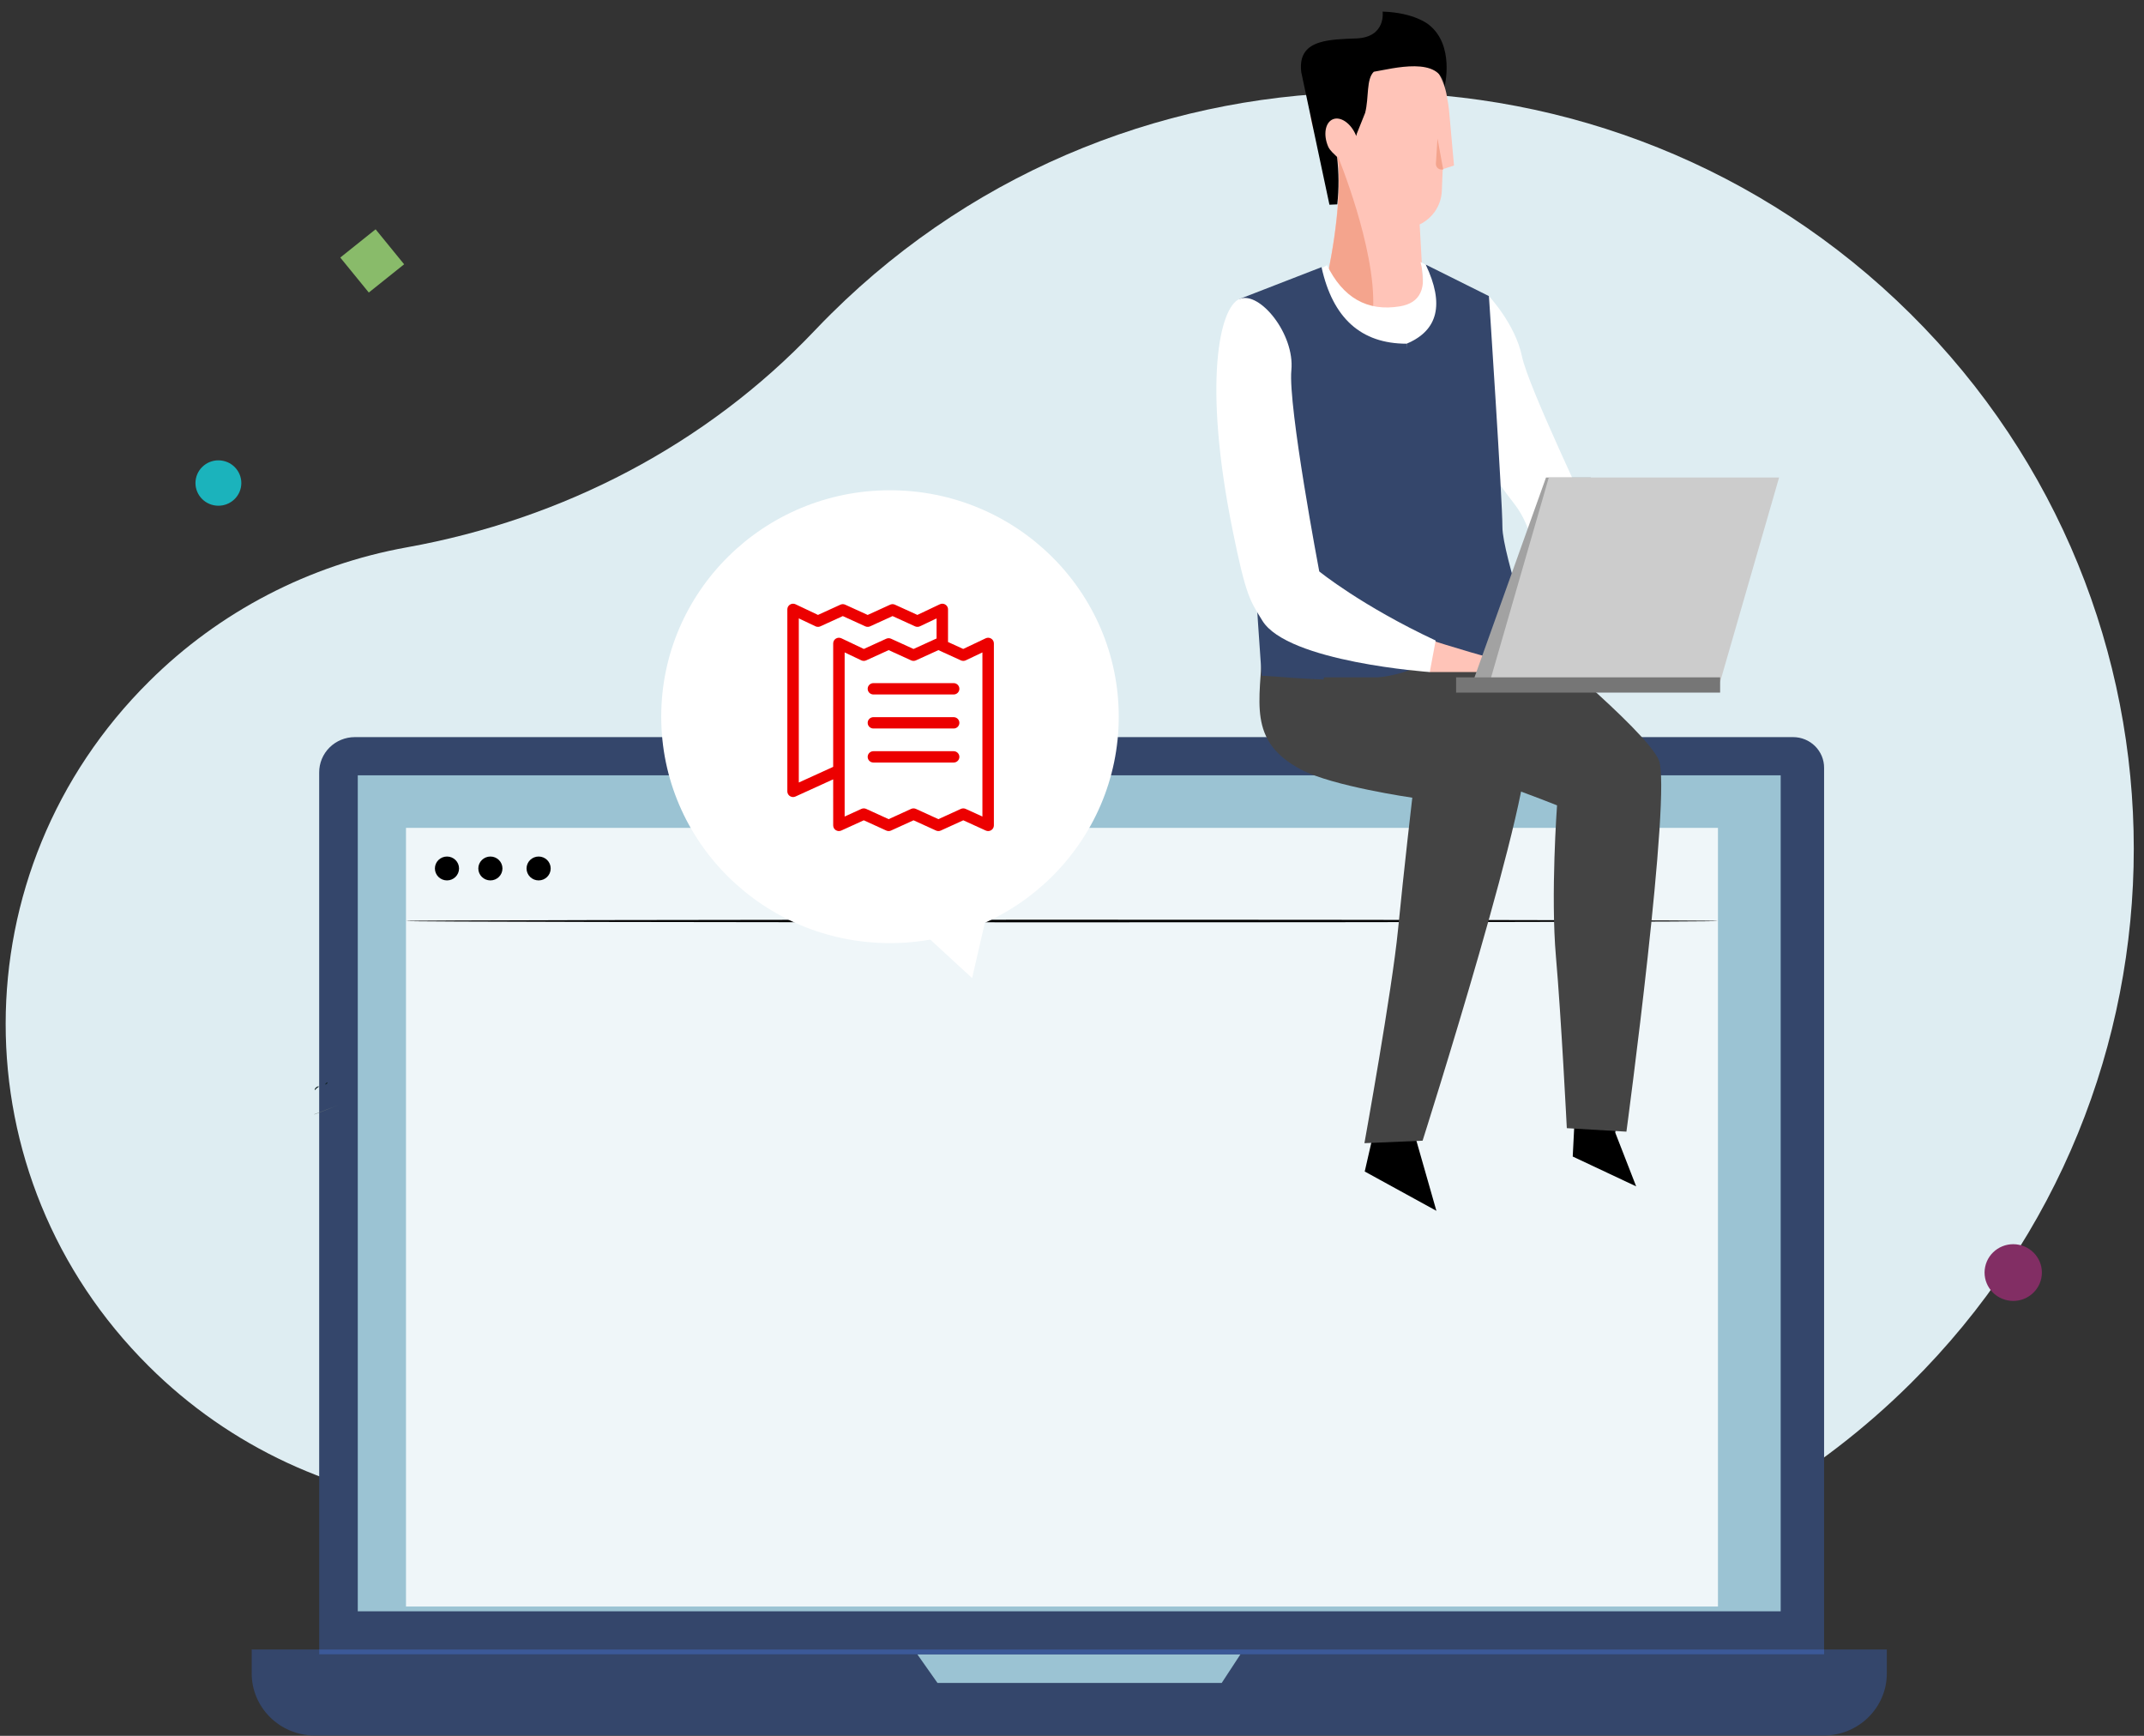
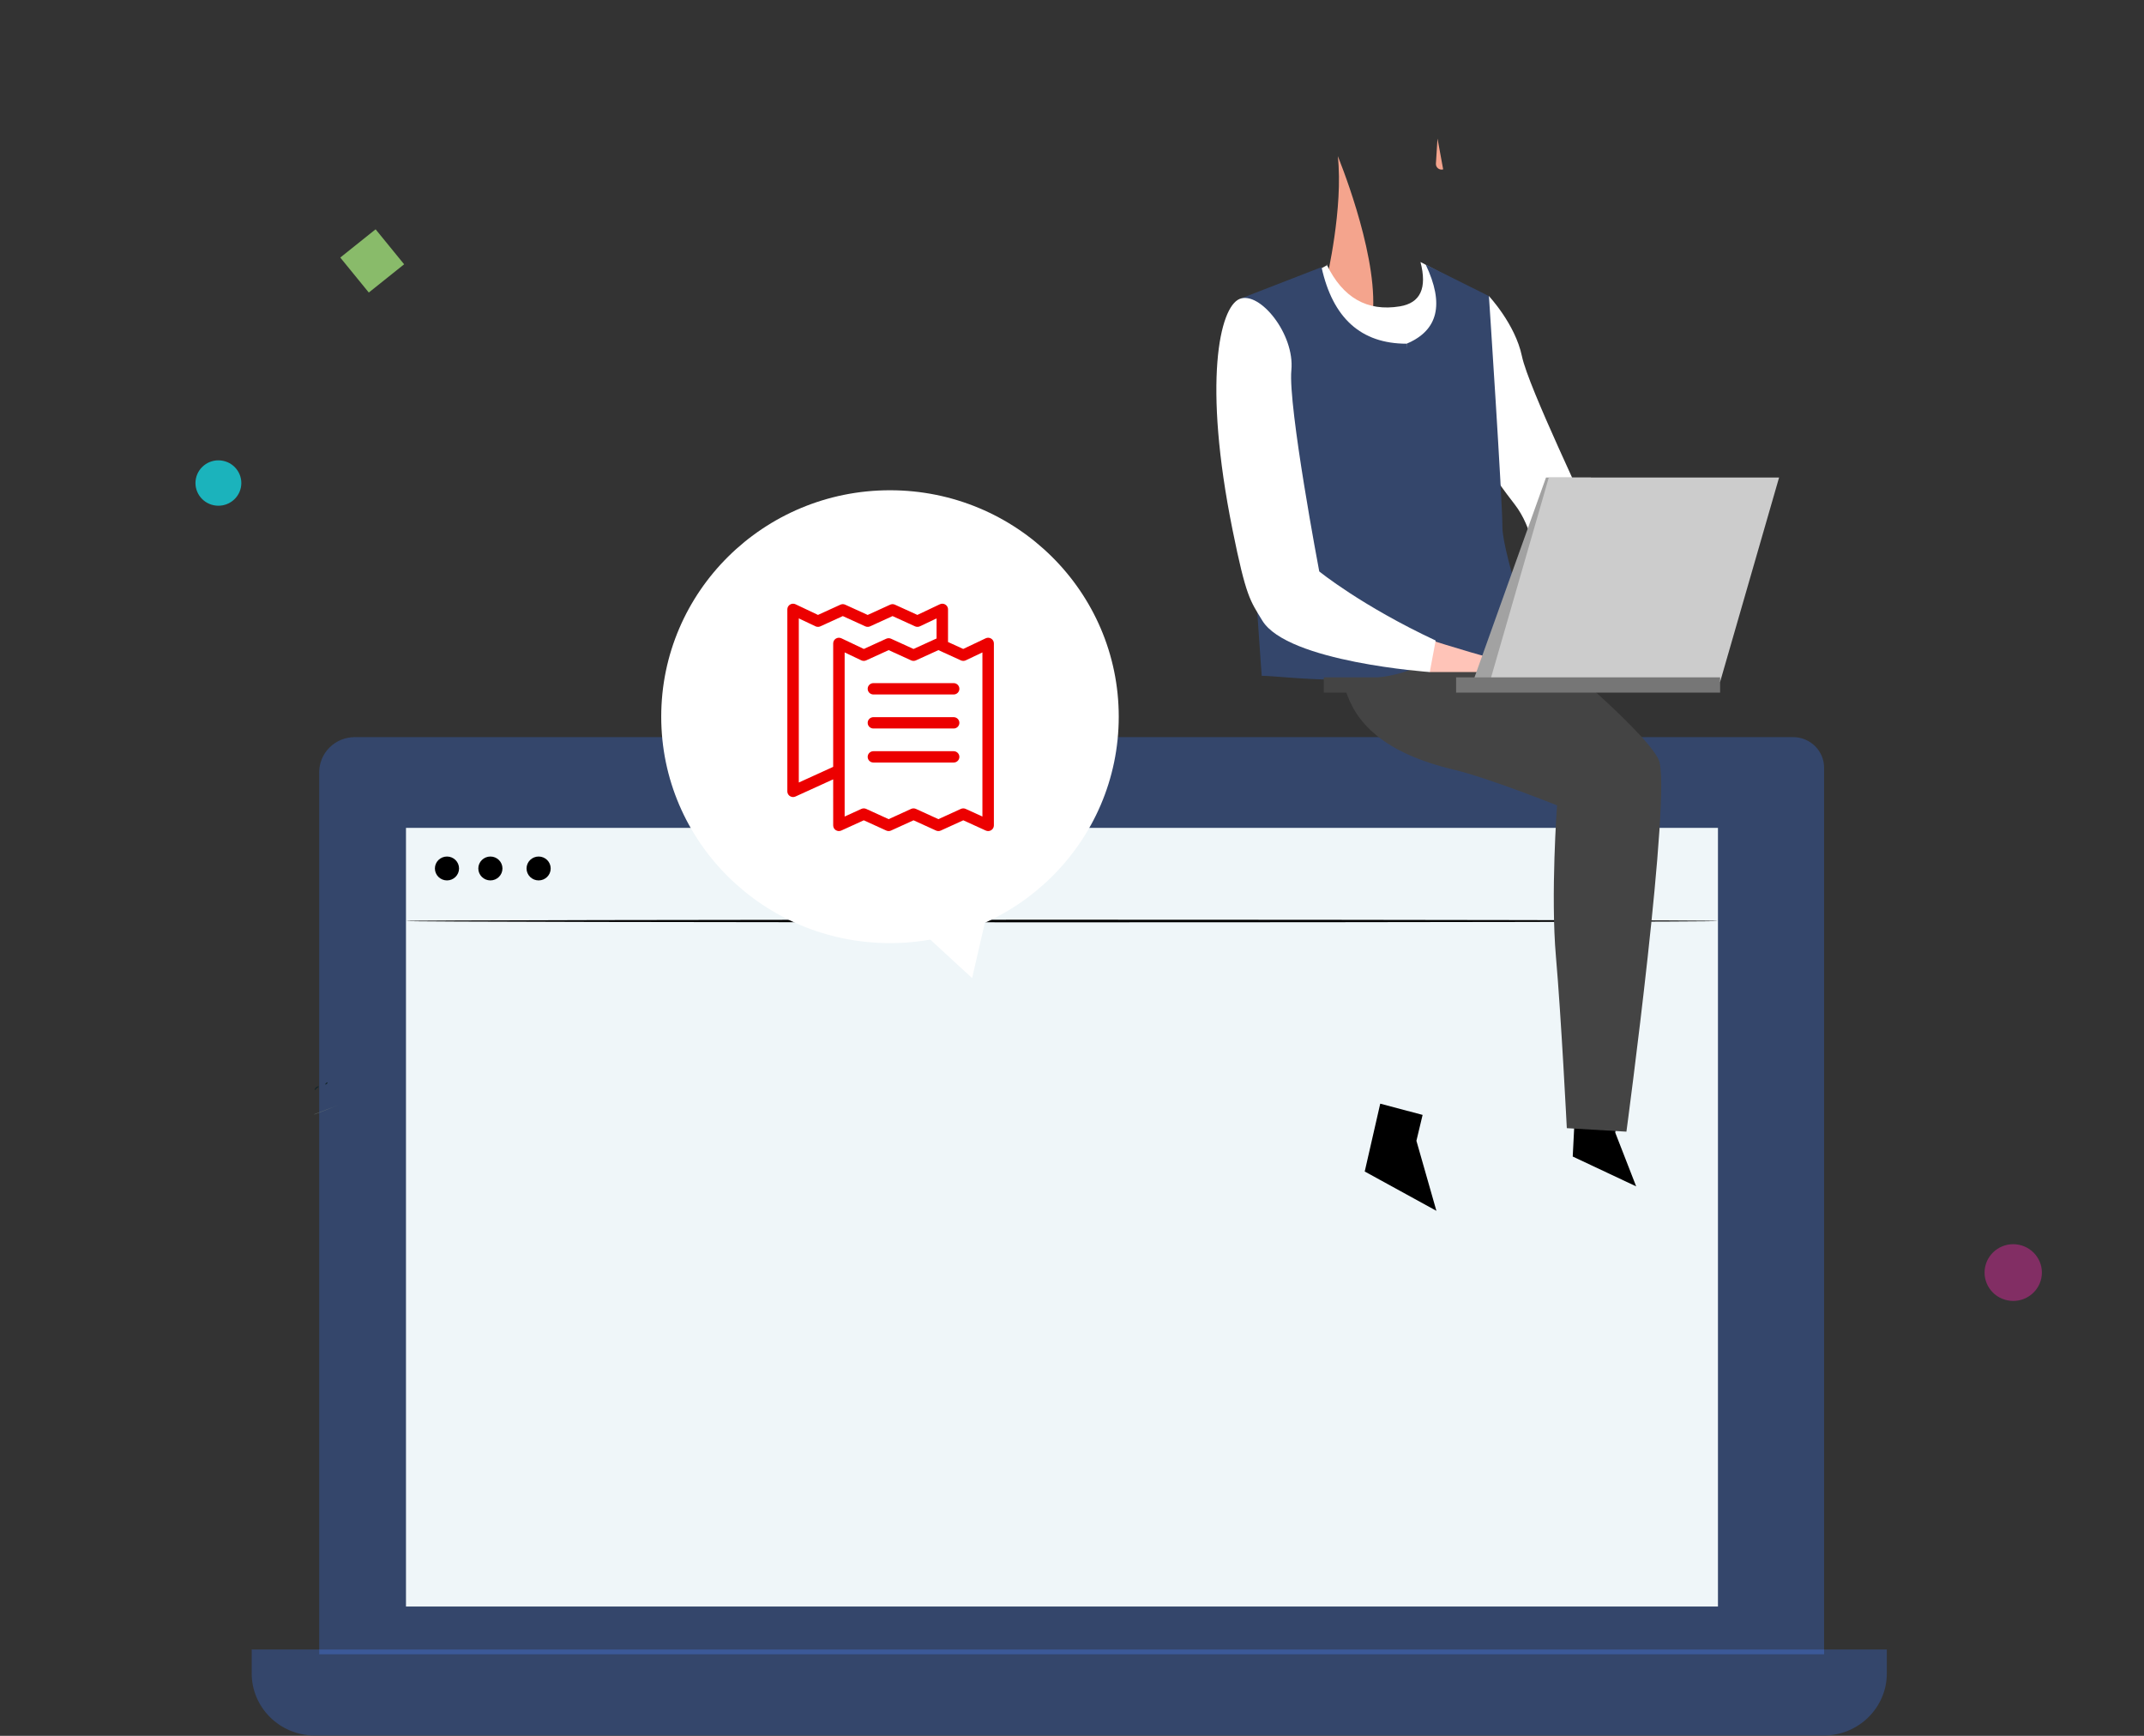
<svg xmlns="http://www.w3.org/2000/svg" width="189" height="153" viewBox="0 0 189 153" fill="none">
  <rect x="0" y="0" width="189" height="153" fill="#333333" stroke="none" />
  <g clip-path="url(#clip0_2684_3107)">
-     <path fill-rule="evenodd" clip-rule="evenodd" d="M71.812 29.141C62.259 39.203 49.602 45.77 35.886 48.239C27.266 49.788 19.333 53.911 13.158 60.051C-3.703 76.756 -3.722 103.693 13.115 120.42C20.231 127.514 29.656 131.896 39.725 132.79C48.039 133.535 55.851 137.129 61.62 143.109L61.843 143.339C71.684 153.286 87.602 153.385 97.56 143.555L97.731 143.386C99.04 142.07 100.659 141.096 102.443 140.55C104.226 140.004 106.119 139.904 107.952 140.257C129.166 144.341 151.979 138.241 168.409 121.957C194.663 95.937 194.663 53.677 168.41 27.657C142.137 1.617 99.538 1.619 73.265 27.657C72.771 28.146 72.287 28.641 71.813 29.141H71.812Z" fill="#DEEDF2" />
    <path d="M43.215 104.929V104.022C43.215 103.368 43.749 102.839 44.409 102.839H45.323C44.159 102.839 43.215 103.775 43.215 104.929Z" fill="#9FC7DD" />
    <path d="M31.122 132.76C31.131 132.76 31.148 132.686 31.175 132.542L31.281 131.909C31.372 131.359 31.478 130.559 31.598 129.571C31.838 127.592 32.079 124.852 32.301 121.822C32.524 118.792 32.735 116.052 32.933 114.071L33.172 111.727L33.233 111.089C33.245 110.943 33.246 110.866 33.238 110.865C33.23 110.865 33.211 110.939 33.185 111.083L33.078 111.717C32.958 112.494 32.852 113.273 32.761 114.054C32.521 116.032 32.282 118.774 32.06 121.805C31.837 124.833 31.624 127.574 31.428 129.553L31.188 131.897L31.127 132.535C31.115 132.681 31.114 132.759 31.122 132.76Z" fill="#D4D5CF" />
    <path fill-rule="evenodd" clip-rule="evenodd" d="M154.912 152.128H34.024C30.773 152.128 28.137 149.511 28.137 146.28V68.083C28.136 67.675 28.216 67.271 28.372 66.894C28.529 66.517 28.759 66.175 29.05 65.886C29.341 65.597 29.687 65.367 30.068 65.21C30.448 65.053 30.857 64.972 31.269 64.971H158.076C158.434 64.972 158.789 65.042 159.12 65.179C159.451 65.315 159.752 65.515 160.005 65.766C160.258 66.017 160.458 66.316 160.595 66.643C160.731 66.971 160.801 67.322 160.799 67.677V146.28C160.799 149.511 158.164 152.128 154.912 152.128Z" fill="#34466B" />
    <path fill-rule="evenodd" clip-rule="evenodd" d="M160.769 152.97H27.747C24.677 152.97 22.188 150.518 22.188 147.495V145.391H166.329V147.495C166.329 150.518 163.84 152.97 160.769 152.97Z" fill="#34466B" />
-     <path fill-rule="evenodd" clip-rule="evenodd" d="M31.539 142.023H156.973V68.339H31.539V142.023ZM80.862 145.812L82.643 148.338H107.697L109.351 145.812H80.862Z" fill="#9BC3D3" />
    <path fill-rule="evenodd" clip-rule="evenodd" d="M35.789 141.602H151.443V72.97H35.789V141.602Z" fill="#EFF6F9" />
    <path fill-rule="evenodd" clip-rule="evenodd" d="M40.466 76.549C40.466 77.129 39.991 77.601 39.403 77.601C39.121 77.601 38.85 77.49 38.65 77.293C38.45 77.095 38.338 76.828 38.338 76.549C38.338 76.269 38.45 76.002 38.65 75.804C38.85 75.607 39.121 75.496 39.403 75.496C39.991 75.496 40.466 75.967 40.466 76.549ZM44.293 76.549C44.293 77.129 43.818 77.601 43.23 77.601C42.948 77.601 42.677 77.49 42.477 77.293C42.277 77.095 42.165 76.828 42.165 76.549C42.165 76.269 42.277 76.002 42.477 75.804C42.677 75.607 42.948 75.496 43.23 75.496C43.818 75.496 44.293 75.967 44.293 76.549ZM48.545 76.549C48.545 77.129 48.07 77.601 47.482 77.601C47.2 77.601 46.929 77.49 46.729 77.293C46.529 77.095 46.417 76.828 46.417 76.549C46.417 76.269 46.529 76.002 46.729 75.804C46.929 75.607 47.2 75.496 47.482 75.496C48.07 75.496 48.545 75.967 48.545 76.549ZM151.443 81.18C151.443 81.243 125.55 81.295 93.619 81.295C61.676 81.295 35.789 81.243 35.789 81.18C35.789 81.117 61.676 81.064 93.619 81.064C125.55 81.064 151.443 81.117 151.443 81.18Z" fill="black" />
    <path d="M28.141 145.812H160.801V145.391H28.141V145.812Z" fill="#3B5998" />
    <path d="M27.711 98.233V98.206C28.418 97.942 28.995 97.722 29.366 97.578L29.837 97.392C29.238 97.643 28.512 97.93 27.711 98.233Z" fill="#6C7978" />
    <path d="M28.115 95.767C28.119 95.795 28.02 95.834 27.924 95.918C27.828 95.999 27.774 96.091 27.748 96.08C27.722 96.076 27.742 95.945 27.861 95.844C27.979 95.741 28.112 95.74 28.115 95.767ZM28.871 95.407C28.89 95.427 28.863 95.483 28.81 95.531C28.758 95.581 28.7 95.605 28.681 95.585C28.663 95.566 28.69 95.51 28.743 95.461C28.795 95.412 28.851 95.388 28.871 95.407Z" fill="#132529" />
-     <path fill-rule="evenodd" clip-rule="evenodd" d="M117.957 14.322C117.186 13.763 116.56 13.032 116.128 12.189C115.696 11.345 115.472 10.414 115.473 9.469C115.473 6.146 118.197 3.449 121.551 3.449C123.033 3.452 124.464 3.988 125.574 4.958C126.685 5.928 127.399 7.264 127.583 8.717C127.649 9.026 127.697 9.338 127.729 9.651L127.73 9.658V9.66C127.74 9.753 127.749 9.847 127.756 9.941L128.175 14.586L127.221 14.901L127.212 14.904L127.174 15.029L127.148 15.657L127.101 16.832C127.073 17.495 126.853 18.136 126.467 18.678C126.179 19.077 125.809 19.412 125.382 19.66C125.305 19.704 125.227 19.745 125.147 19.783L125.557 27.121C125.557 27.121 123.393 27.766 121.025 27.254C119.593 26.948 118.085 26.214 116.934 24.663C116.934 24.663 118.296 18.819 117.957 14.322Z" fill="#FFC4B8" />
    <path fill-rule="evenodd" clip-rule="evenodd" d="M121.047 27.168C119.615 26.861 118.107 26.128 116.957 24.576C116.957 24.576 118.43 18.313 117.931 13.762C117.931 13.762 121.281 21.851 121.047 27.168ZM127.22 14.929C127.142 14.951 127.061 14.955 126.982 14.939C126.903 14.924 126.829 14.89 126.766 14.84C126.703 14.791 126.654 14.727 126.621 14.654C126.589 14.581 126.574 14.502 126.579 14.423L126.72 12.21L127.22 14.929Z" fill="#F4A48D" />
-     <path fill-rule="evenodd" clip-rule="evenodd" d="M119.537 3.389C122.21 3.296 121.882 1.023 121.882 1.023C124.741 1.116 125.961 2.184 125.961 2.184C128.258 3.991 127.347 7.62 127.347 7.62C126.997 4.881 122.761 6.05 121.104 6.324C120.426 6.982 120.688 8.587 120.344 9.942C120.338 9.966 119.601 11.798 119.601 11.798L119.6 11.8L119.559 11.991C119.546 11.96 119.534 11.929 119.52 11.898C119.074 10.852 118.167 10.234 117.493 10.515C116.82 10.797 116.635 11.872 117.08 12.917C117.236 13.28 117.628 13.592 117.865 13.833C118.029 15.222 118.036 16.624 117.885 18.014L117.194 18.044L114.709 6.357C114.525 4.793 115.228 4.079 116.356 3.736C117.233 3.469 118.367 3.43 119.538 3.388L119.537 3.389Z" fill="black" />
    <path fill-rule="evenodd" clip-rule="evenodd" d="M128.058 28.72C128.604 27.846 131.251 26.098 131.251 26.098C131.251 26.098 133.569 28.562 134.161 31.389C134.754 34.219 140.121 45.185 140.351 46.13C140.584 47.075 140.033 50.98 140.033 50.98L135.4 49.443C135.4 49.443 135.128 46.519 133.52 44.45C131.912 42.379 128.097 37.23 127.545 33.706C126.993 30.18 126.732 30.837 128.058 28.72Z" fill="white" />
    <path fill-rule="evenodd" clip-rule="evenodd" d="M123.401 27.003C120.524 27.478 118.374 26.249 116.953 23.32C117.259 23.32 115.959 23.926 113.051 25.138L119.36 34.41L128.886 29.472L128.663 24.912L125.22 23.093C125.819 25.402 125.214 26.704 123.401 27.003Z" fill="white" />
    <path fill-rule="evenodd" clip-rule="evenodd" d="M142.391 99.837L144.233 104.569L138.641 101.939L138.868 97.439L142.679 96.79L142.391 99.837Z" fill="black" />
    <path fill-rule="evenodd" clip-rule="evenodd" d="M134.308 55.528C134.308 55.528 145.025 64.268 146.22 66.975C147.417 69.682 143.374 99.747 143.374 99.747L138.119 99.438C138.119 99.438 137.622 89.58 137.161 84.331C136.682 78.875 137.258 70.986 137.258 70.986C137.258 70.986 131.2 68.564 128.151 67.837C115.77 64.89 118.308 57.218 118.479 52.312L134.308 55.528Z" fill="#444444" />
    <path fill-rule="evenodd" clip-rule="evenodd" d="M124.861 100.551L126.623 106.724L120.305 103.258L121.672 97.28L125.407 98.269L124.861 100.551Z" fill="black" />
-     <path fill-rule="evenodd" clip-rule="evenodd" d="M124.959 56.943C124.959 56.943 133.278 62.866 134.474 65.573C135.67 68.279 125.406 100.542 125.406 100.542L120.278 100.762C120.278 100.762 122.724 87.228 123.236 81.983C123.748 76.738 124.498 70.31 124.498 70.31C124.498 70.31 117.473 69.301 114.707 67.839C109.905 65.3 111.111 61.852 111.282 56.943H124.959Z" fill="#444444" />
    <path fill-rule="evenodd" clip-rule="evenodd" d="M123.996 30.294C123.996 30.294 126.574 47.991 126.366 49.946C126.157 51.901 126.73 57.52 125.363 58.478C121.99 60.845 113.008 59.566 111.223 59.566C111.223 59.566 110.624 51.456 110.416 46.62C110.208 41.785 112.286 35.302 112.078 32.935C111.87 30.569 109.273 26.35 109.273 26.35L116.496 23.547C117.484 28.045 119.985 30.294 123.996 30.294Z" fill="#34466B" />
    <path fill-rule="evenodd" clip-rule="evenodd" d="M123.996 30.295C123.996 30.295 124.242 55.87 125.8 57.722C127.359 59.574 135.041 58.229 135.456 58.436C135.871 58.641 132.443 48.884 132.443 46.466C132.443 44.048 131.253 26.098 131.253 26.098L125.68 23.32C127.34 26.805 126.779 29.129 123.996 30.295Z" fill="#34466B" />
    <path fill-rule="evenodd" clip-rule="evenodd" d="M124.273 57.899L124.865 56.026C124.865 56.026 129.78 57.589 131.131 57.899C132.482 58.207 134.649 59.236 134.649 59.236H126.039L124.273 57.899Z" fill="#FFC4B8" />
    <path fill-rule="evenodd" clip-rule="evenodd" d="M126.558 56.458L126.039 59.236C126.039 59.236 113.494 58.365 111.271 54.692C110.2 52.925 109.852 52.642 108.649 46.687C106.027 33.707 107.506 27.071 109.273 26.35C111.039 25.631 114.144 29.437 113.838 32.627C113.533 35.817 116.296 50.366 116.296 50.366C116.296 50.366 120.01 53.395 126.558 56.458Z" fill="white" />
    <path d="M129.836 60.112H135.039L140.241 42.088H136.286L129.836 60.112Z" fill="#A2A2A2" />
    <path fill-rule="evenodd" clip-rule="evenodd" d="M131.328 60.112H151.631L156.832 42.088H136.532L131.328 60.112Z" fill="#CCCCCC" />
    <path fill-rule="evenodd" clip-rule="evenodd" d="M128.344 61.048H151.634V59.703H128.344V61.048Z" fill="#767676" />
    <path d="M116.695 61.048H128.342V59.703H116.695V61.048Z" fill="#444444" />
    <path d="M78.455 83.128C89.592 83.128 98.621 74.192 98.621 63.17C98.621 52.147 89.592 43.212 78.455 43.212C67.318 43.212 58.289 52.147 58.289 63.17C58.289 74.192 67.318 83.128 78.455 83.128Z" fill="white" />
    <path d="M85.695 86.212L87.744 77.309L78.938 79.994L85.695 86.212Z" fill="white" />
    <path d="M82.849 53.262C83.158 53.115 83.513 53.31 83.566 53.63L83.572 53.712L83.571 56.589L84.912 57.2L86.89 56.261C87.225 56.102 87.614 56.344 87.614 56.712V72.752C87.614 73.117 87.232 73.359 86.897 73.206L84.916 72.303L82.935 73.206C82.8 73.268 82.646 73.268 82.512 73.206L80.531 72.303L78.549 73.206C78.415 73.268 78.261 73.268 78.126 73.206L76.145 72.303L74.164 73.206C73.829 73.359 73.448 73.117 73.448 72.752L73.447 68.692L70.123 70.207C69.814 70.347 69.465 70.152 69.413 69.834L69.406 69.752V53.712C69.406 53.373 69.737 53.141 70.052 53.232L70.13 53.262L72.108 54.2L74.085 53.298C74.193 53.249 74.313 53.24 74.425 53.269L74.508 53.298L76.489 54.202L78.47 53.298C78.578 53.249 78.698 53.24 78.811 53.269L78.893 53.298L80.87 54.2L82.849 53.262ZM82.723 57.303L80.742 58.206C80.608 58.268 80.453 58.268 80.319 58.206L78.338 57.303L76.357 58.206C76.22 58.269 76.063 58.268 75.927 58.203L74.458 57.506V71.971L75.934 71.298C76.068 71.237 76.223 71.237 76.357 71.298L78.338 72.202L80.319 71.298C80.453 71.237 80.608 71.237 80.742 71.298L82.723 72.202L84.704 71.298C84.838 71.237 84.993 71.237 85.127 71.298L86.603 71.971V57.506L85.134 58.203C84.998 58.268 84.841 58.269 84.704 58.206L82.723 57.303ZM78.682 54.303L76.701 55.207C76.593 55.256 76.473 55.265 76.361 55.236L76.278 55.207L74.297 54.303L72.316 55.207C72.206 55.257 72.084 55.266 71.969 55.234L71.886 55.203L70.417 54.507V68.972L73.447 67.592L73.448 56.712C73.448 56.344 73.836 56.102 74.171 56.261L76.15 57.2L78.126 56.298C78.261 56.237 78.415 56.237 78.549 56.298L80.531 57.202L82.512 56.298L82.561 56.28L82.562 54.507L81.093 55.203C80.984 55.255 80.862 55.266 80.747 55.236L80.663 55.207L78.682 54.303ZM84.067 66.212C84.346 66.212 84.572 66.436 84.572 66.712C84.572 66.958 84.394 67.162 84.158 67.204L84.067 67.212H76.994C76.715 67.212 76.489 66.989 76.489 66.712C76.489 66.467 76.668 66.263 76.903 66.22L76.994 66.212H84.067ZM84.067 63.212C84.346 63.212 84.572 63.436 84.572 63.712C84.572 63.958 84.394 64.162 84.158 64.204L84.067 64.212H76.994C76.715 64.212 76.489 63.989 76.489 63.712C76.489 63.467 76.668 63.263 76.903 63.22L76.994 63.212H84.067ZM84.067 60.212C84.346 60.212 84.572 60.436 84.572 60.712C84.572 60.958 84.394 61.162 84.158 61.204L84.067 61.212H76.994C76.715 61.212 76.489 60.989 76.489 60.712C76.489 60.467 76.668 60.263 76.903 60.22L76.994 60.212H84.067Z" fill="#EC0000" />
    <path d="M17.273 42.17C17.048 43.252 17.75 44.31 18.843 44.534C19.936 44.757 21.006 44.062 21.232 42.98C21.457 41.898 20.755 40.84 19.662 40.617C18.569 40.393 17.5 41.089 17.273 42.17Z" fill="#1BB3BC" />
    <path d="M174.998 111.66C174.716 113.012 175.594 114.335 176.961 114.614C178.327 114.894 179.663 114.024 179.946 112.672C180.228 111.32 179.349 109.997 177.983 109.718C176.617 109.438 175.281 110.308 174.998 111.66Z" fill="#822E64" />
    <path d="M32.51 25.784L35.625 23.295L33.111 20.212L29.996 22.701L32.51 25.784Z" fill="#89BB6A" />
  </g>
  <defs>
    <clipPath id="clip0_2684_3107">
      <rect width="187.938" height="152" fill="white" transform="translate(0.5 0.97)" />
    </clipPath>
  </defs>
</svg>